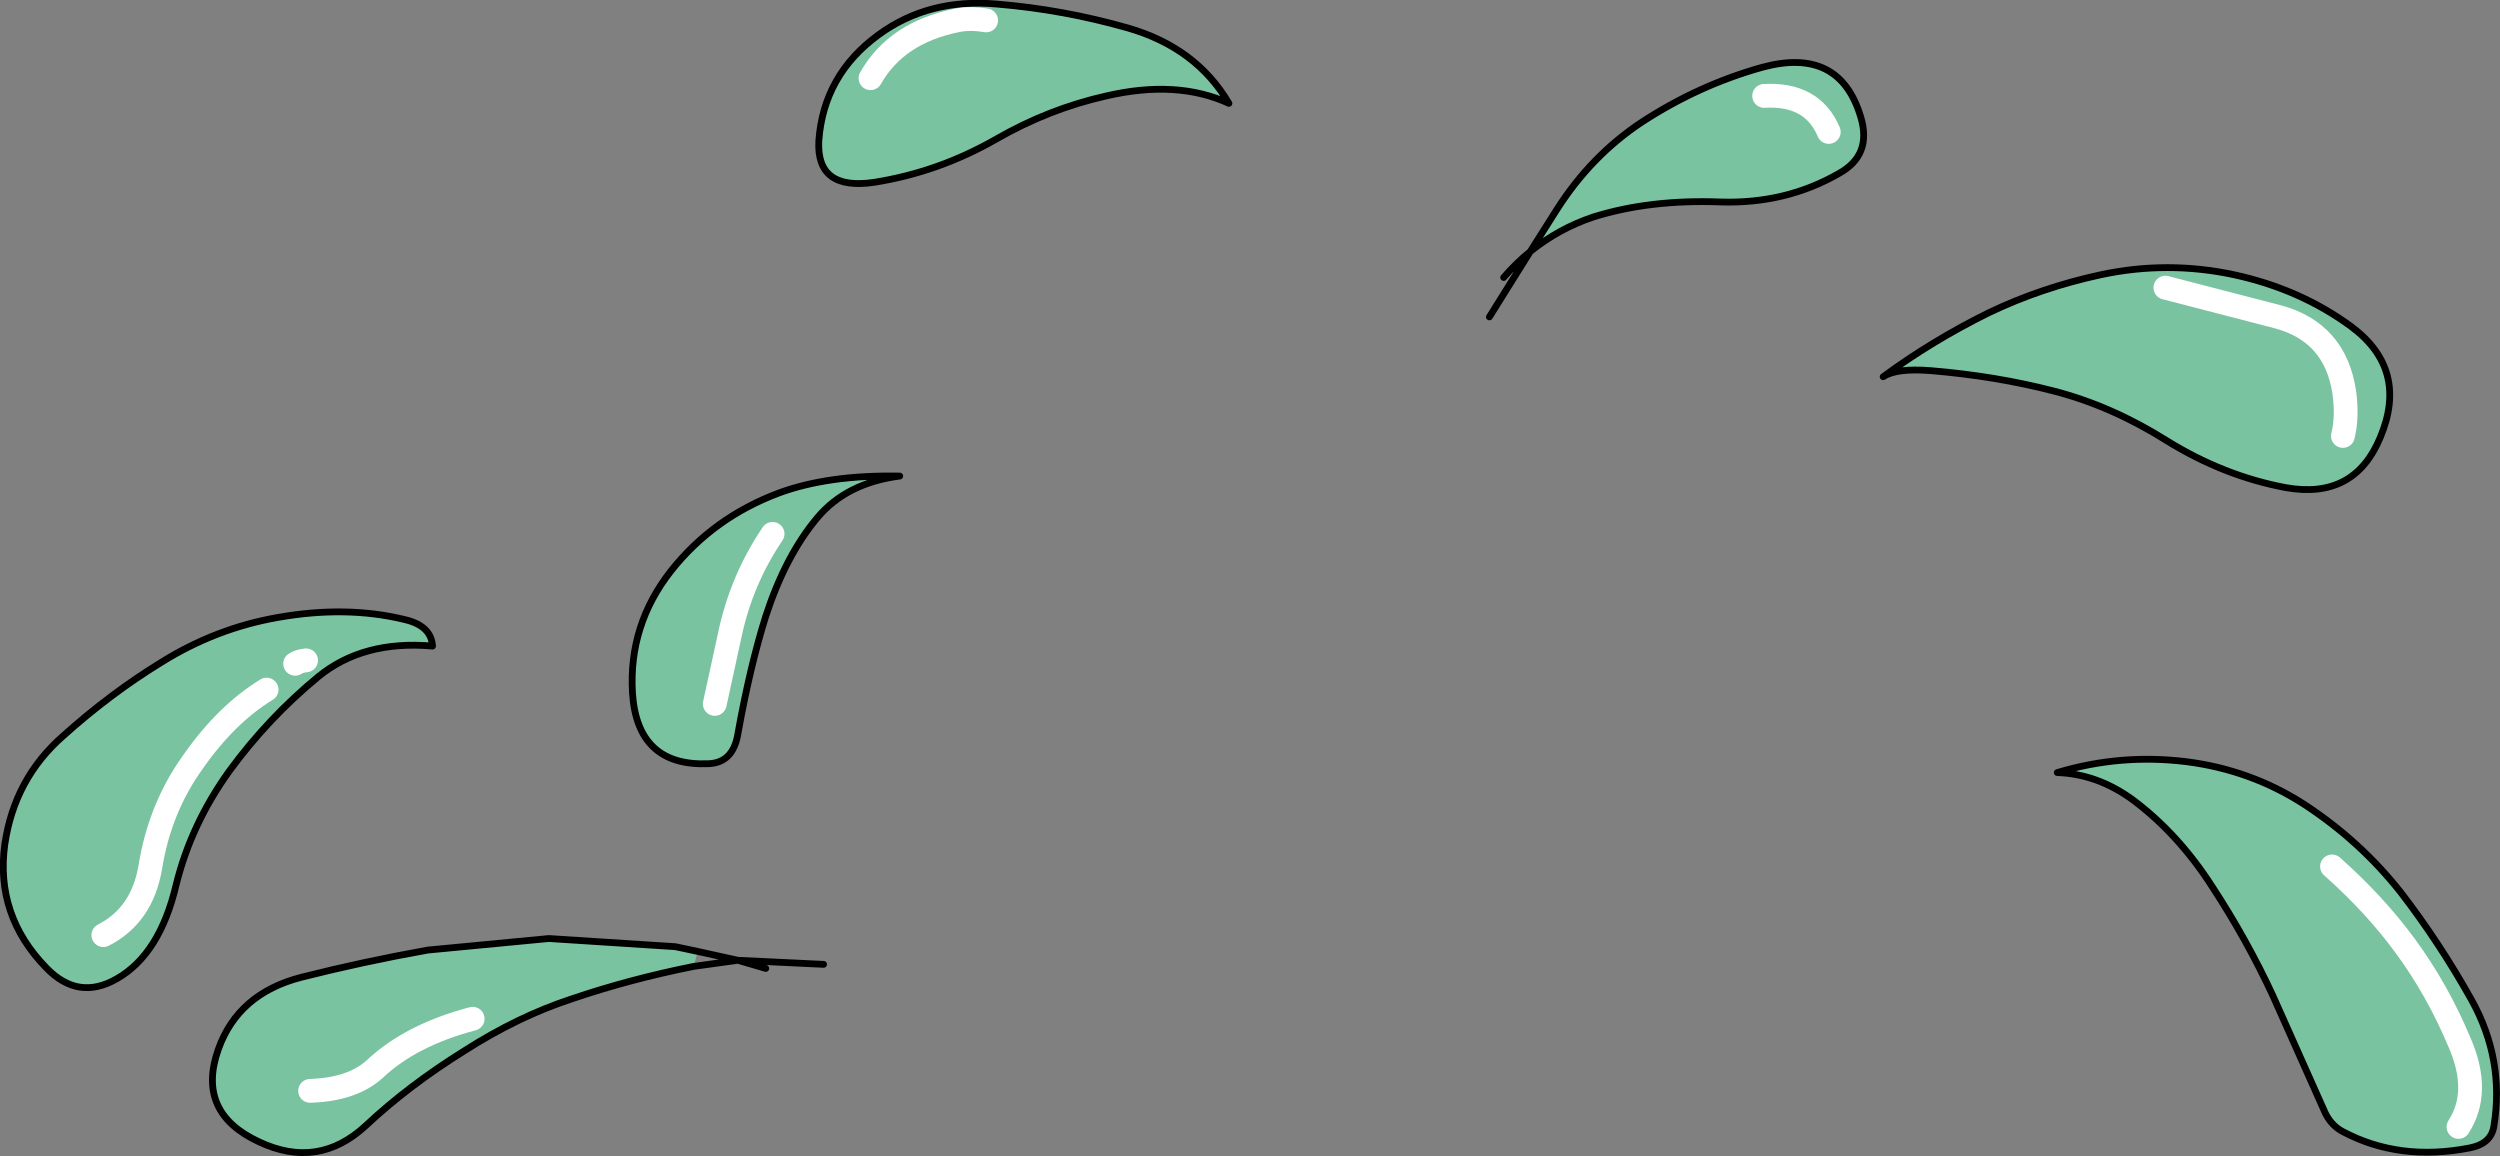
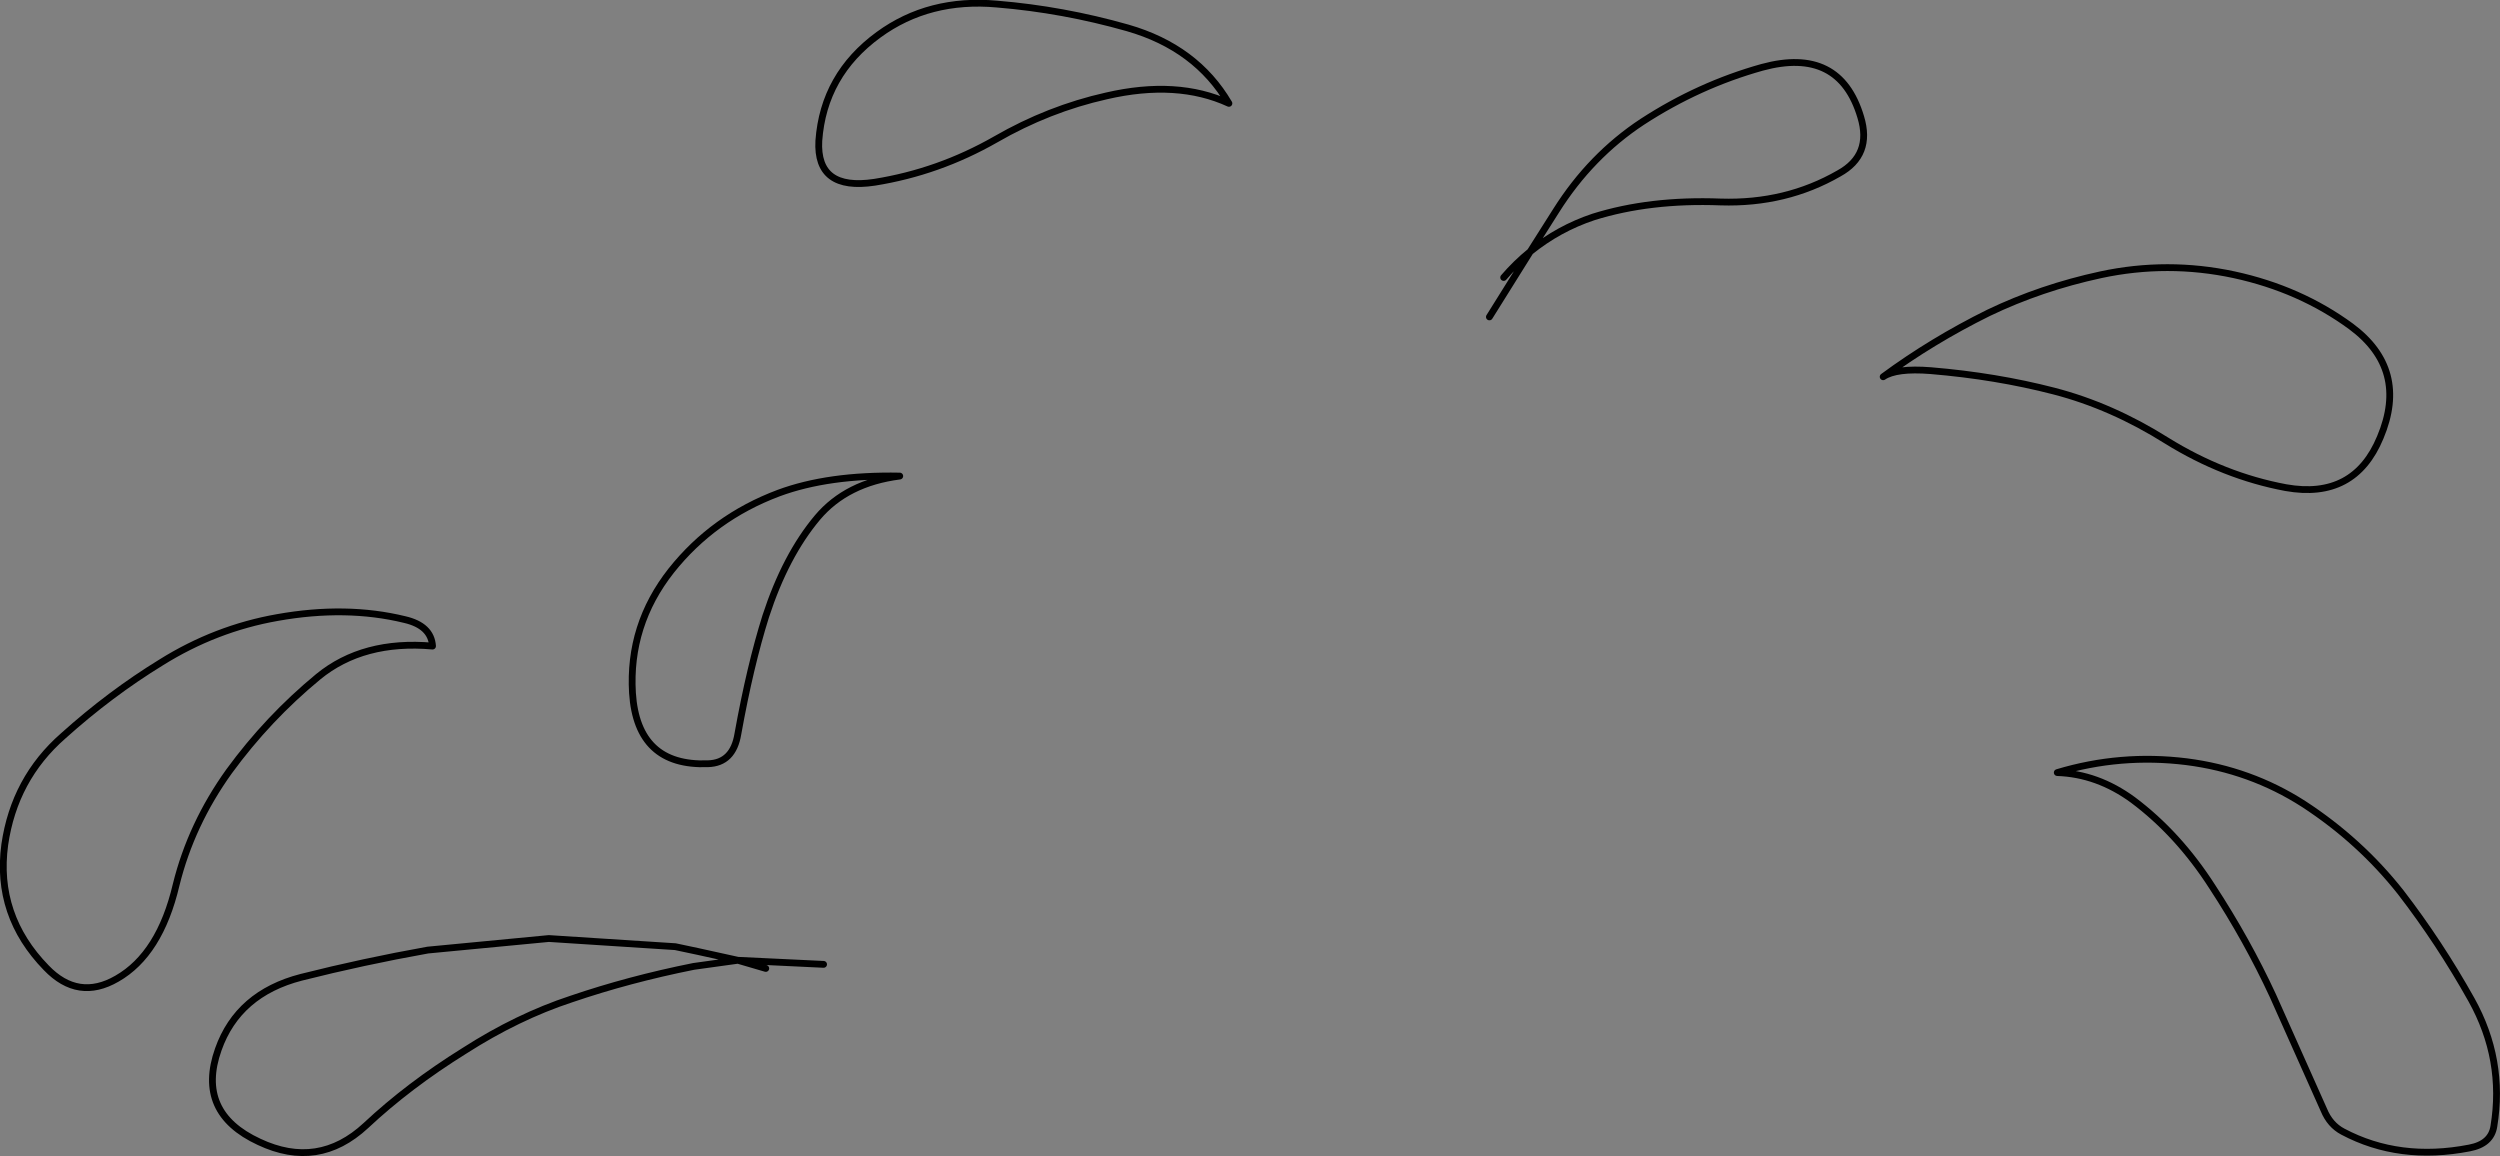
<svg xmlns="http://www.w3.org/2000/svg" height="85.0px" width="183.8px">
  <rect width="100%" height="100%" fill="#808080" stroke="none" />
  <g transform="matrix(1.0, 0.0, 0.0, 1.0, 97.25, 39.25)">
-     <path d="M37.2 -29.55 Q36.0 -32.4 32.45 -32.2 36.0 -32.4 37.2 -29.55 M15.25 -20.75 L17.15 -23.75 Q19.7 -27.8 23.5 -30.3 27.65 -33.0 32.3 -34.3 38.0 -35.85 39.55 -30.65 40.4 -27.85 37.95 -26.5 34.05 -24.25 29.25 -24.4 24.05 -24.6 19.9 -23.3 17.35 -22.45 15.25 -20.75 M44.7 -12.0 Q42.15 -12.2 41.2 -11.55 44.8 -14.2 48.95 -16.25 52.8 -18.1 57.2 -19.05 62.1 -20.1 67.0 -19.05 71.85 -18.0 75.6 -15.25 79.85 -12.1 77.75 -7.1 75.85 -2.5 70.8 -3.4 66.25 -4.25 62.05 -6.85 58.0 -9.4 53.75 -10.5 49.5 -11.6 44.7 -12.0 M83.5 43.6 Q85.15 41.05 83.6 37.45 81.95 33.5 79.55 30.25 77.35 27.25 74.2 24.45 77.35 27.25 79.55 30.25 81.95 33.5 83.6 37.45 85.15 41.05 83.5 43.6 M75.0 -7.2 Q75.35 -8.6 75.1 -10.4 74.45 -14.8 70.25 -15.95 L61.95 -18.1 70.25 -15.95 Q74.45 -14.8 75.1 -10.4 75.35 -8.6 75.0 -7.2 M84.3 45.15 Q79.15 46.15 75.0 43.95 74.05 43.45 73.6 42.35 L69.85 33.95 Q67.95 29.85 65.4 25.95 62.9 22.05 59.55 19.55 56.95 17.65 54.0 17.55 58.65 16.15 63.5 16.75 68.2 17.35 72.1 19.85 76.25 22.55 79.25 26.35 82.1 30.05 84.45 34.25 86.9 38.65 86.1 43.55 85.9 44.85 84.3 45.15 M-14.35 -37.2 Q-9.3 -35.75 -6.9 -31.65 -10.7 -33.4 -15.9 -32.2 -20.15 -31.25 -24.05 -29.0 -28.25 -26.6 -32.95 -25.85 -37.25 -25.2 -37.05 -28.9 -36.7 -33.75 -32.65 -36.7 -28.95 -39.4 -23.95 -38.95 -19.1 -38.55 -14.35 -37.2 M-24.75 -37.75 Q-25.95 -37.95 -26.9 -37.75 -31.35 -36.85 -33.25 -33.5 -31.35 -36.85 -26.9 -37.75 -25.95 -37.95 -24.75 -37.75 M-40.0 -3.0 Q-36.35 -4.35 -31.1 -4.25 -35.0 -3.75 -37.15 -1.2 -39.5 1.6 -40.95 6.05 -42.1 9.7 -43.0 14.7 -43.35 16.85 -45.2 16.9 -50.4 17.1 -50.75 11.7 -51.05 6.7 -47.9 2.7 -44.8 -1.2 -40.0 -3.0 M-74.75 9.3 Q-75.25 9.35 -75.55 9.55 -75.25 9.35 -74.75 9.3 M-44.7 12.5 L-43.6 7.45 Q-42.75 3.4 -40.45 0.0 -42.75 3.4 -43.6 7.45 L-44.7 12.5 M-80.4 17.45 Q-83.2 21.35 -84.3 25.8 -85.5 30.9 -88.65 32.7 -91.5 34.35 -93.85 31.9 -97.6 28.05 -96.9 22.85 -96.2 18.0 -92.6 14.85 -89.15 11.75 -85.4 9.45 -81.4 6.95 -76.85 6.15 -71.8 5.25 -67.5 6.3 -65.55 6.75 -65.45 8.25 -70.55 7.8 -73.85 10.5 -77.55 13.55 -80.4 17.45 M-74.45 40.95 Q-71.35 40.85 -69.7 39.35 -67.05 36.85 -62.5 35.65 -67.05 36.85 -69.7 39.35 -71.35 40.85 -74.45 40.95 M-46.25 31.8 Q-51.0 32.75 -55.25 34.2 -59.2 35.5 -63.1 38.0 -67.2 40.55 -70.35 43.5 -73.85 46.75 -78.2 44.7 -82.85 42.55 -81.2 37.9 -79.75 33.8 -75.1 32.6 -70.55 31.45 -65.8 30.6 L-56.9 29.75 -47.6 30.35 -45.95 30.7 -46.25 31.8 M-89.65 29.5 Q-86.8 28.05 -86.2 24.5 -85.5 20.15 -83.05 16.75 -80.6 13.25 -77.65 11.45 -80.6 13.25 -83.05 16.75 -85.5 20.15 -86.2 24.5 -86.8 28.05 -89.65 29.5" fill="#79c3a0" fill-rule="evenodd" stroke="none" />
    <path d="M15.25 -20.75 L17.15 -23.75 Q19.7 -27.8 23.5 -30.3 27.65 -33.0 32.3 -34.3 38.0 -35.85 39.55 -30.65 40.4 -27.85 37.95 -26.5 34.05 -24.25 29.25 -24.4 24.05 -24.6 19.9 -23.3 17.35 -22.45 15.25 -20.75 L12.25 -15.95 M15.25 -20.75 Q14.2 -19.9 13.3 -18.85 M44.7 -12.0 Q42.15 -12.2 41.2 -11.55 44.8 -14.2 48.95 -16.25 52.8 -18.1 57.2 -19.05 62.1 -20.1 67.0 -19.05 71.85 -18.0 75.6 -15.25 79.85 -12.1 77.75 -7.1 75.85 -2.5 70.8 -3.4 66.25 -4.25 62.05 -6.85 58.0 -9.4 53.75 -10.5 49.5 -11.6 44.7 -12.0 M84.3 45.15 Q79.15 46.15 75.0 43.95 74.05 43.45 73.6 42.35 L69.85 33.95 Q67.95 29.85 65.4 25.95 62.9 22.05 59.55 19.55 56.95 17.65 54.0 17.55 58.65 16.15 63.5 16.75 68.2 17.35 72.1 19.85 76.25 22.55 79.25 26.35 82.1 30.05 84.45 34.25 86.9 38.65 86.1 43.55 85.9 44.85 84.3 45.15 M-14.35 -37.2 Q-19.1 -38.55 -23.95 -38.95 -28.95 -39.4 -32.65 -36.7 -36.7 -33.75 -37.05 -28.9 -37.25 -25.2 -32.95 -25.85 -28.25 -26.6 -24.05 -29.0 -20.15 -31.25 -15.9 -32.2 -10.7 -33.4 -6.9 -31.65 -9.3 -35.75 -14.35 -37.2 M-40.0 -3.0 Q-44.8 -1.2 -47.9 2.7 -51.05 6.7 -50.75 11.7 -50.4 17.1 -45.2 16.9 -43.35 16.85 -43.0 14.7 -42.1 9.7 -40.95 6.05 -39.5 1.6 -37.15 -1.2 -35.0 -3.75 -31.1 -4.25 -36.35 -4.35 -40.0 -3.0 M-80.4 17.45 Q-83.2 21.35 -84.3 25.8 -85.5 30.9 -88.65 32.7 -91.5 34.35 -93.85 31.9 -97.6 28.05 -96.9 22.85 -96.2 18.0 -92.6 14.85 -89.15 11.75 -85.4 9.45 -81.4 6.95 -76.85 6.15 -71.8 5.25 -67.5 6.3 -65.55 6.75 -65.45 8.25 -70.55 7.8 -73.85 10.5 -77.55 13.55 -80.4 17.45 M-46.25 31.8 Q-51.0 32.75 -55.25 34.2 -59.2 35.5 -63.1 38.0 -67.2 40.55 -70.35 43.5 -73.85 46.75 -78.2 44.7 -82.85 42.55 -81.2 37.9 -79.75 33.8 -75.1 32.6 -70.55 31.45 -65.8 30.6 L-56.9 29.75 -47.6 30.35 -45.95 30.7 -43.0 31.35 -36.7 31.65 M-46.25 31.8 L-43.0 31.35 -40.95 31.95" fill="none" stroke="#000000" stroke-linecap="round" stroke-linejoin="round" stroke-width="0.5" />
-     <path d="M32.45 -32.2 Q36.0 -32.4 37.2 -29.55 M61.95 -18.1 L70.25 -15.95 Q74.45 -14.8 75.1 -10.4 75.35 -8.6 75.0 -7.2 M74.2 24.45 Q77.35 27.25 79.55 30.25 81.95 33.5 83.6 37.45 85.15 41.05 83.5 43.6 M-33.25 -33.5 Q-31.35 -36.85 -26.9 -37.75 -25.95 -37.95 -24.75 -37.75 M-40.45 0.0 Q-42.75 3.4 -43.6 7.45 L-44.7 12.5 M-75.55 9.55 Q-75.25 9.35 -74.75 9.3 M-62.5 35.65 Q-67.05 36.85 -69.7 39.35 -71.35 40.85 -74.45 40.95 M-77.65 11.45 Q-80.6 13.25 -83.05 16.75 -85.5 20.15 -86.2 24.5 -86.8 28.05 -89.65 29.5" fill="none" stroke="#ffffff" stroke-linecap="round" stroke-linejoin="round" stroke-width="1.75" />
  </g>
</svg>